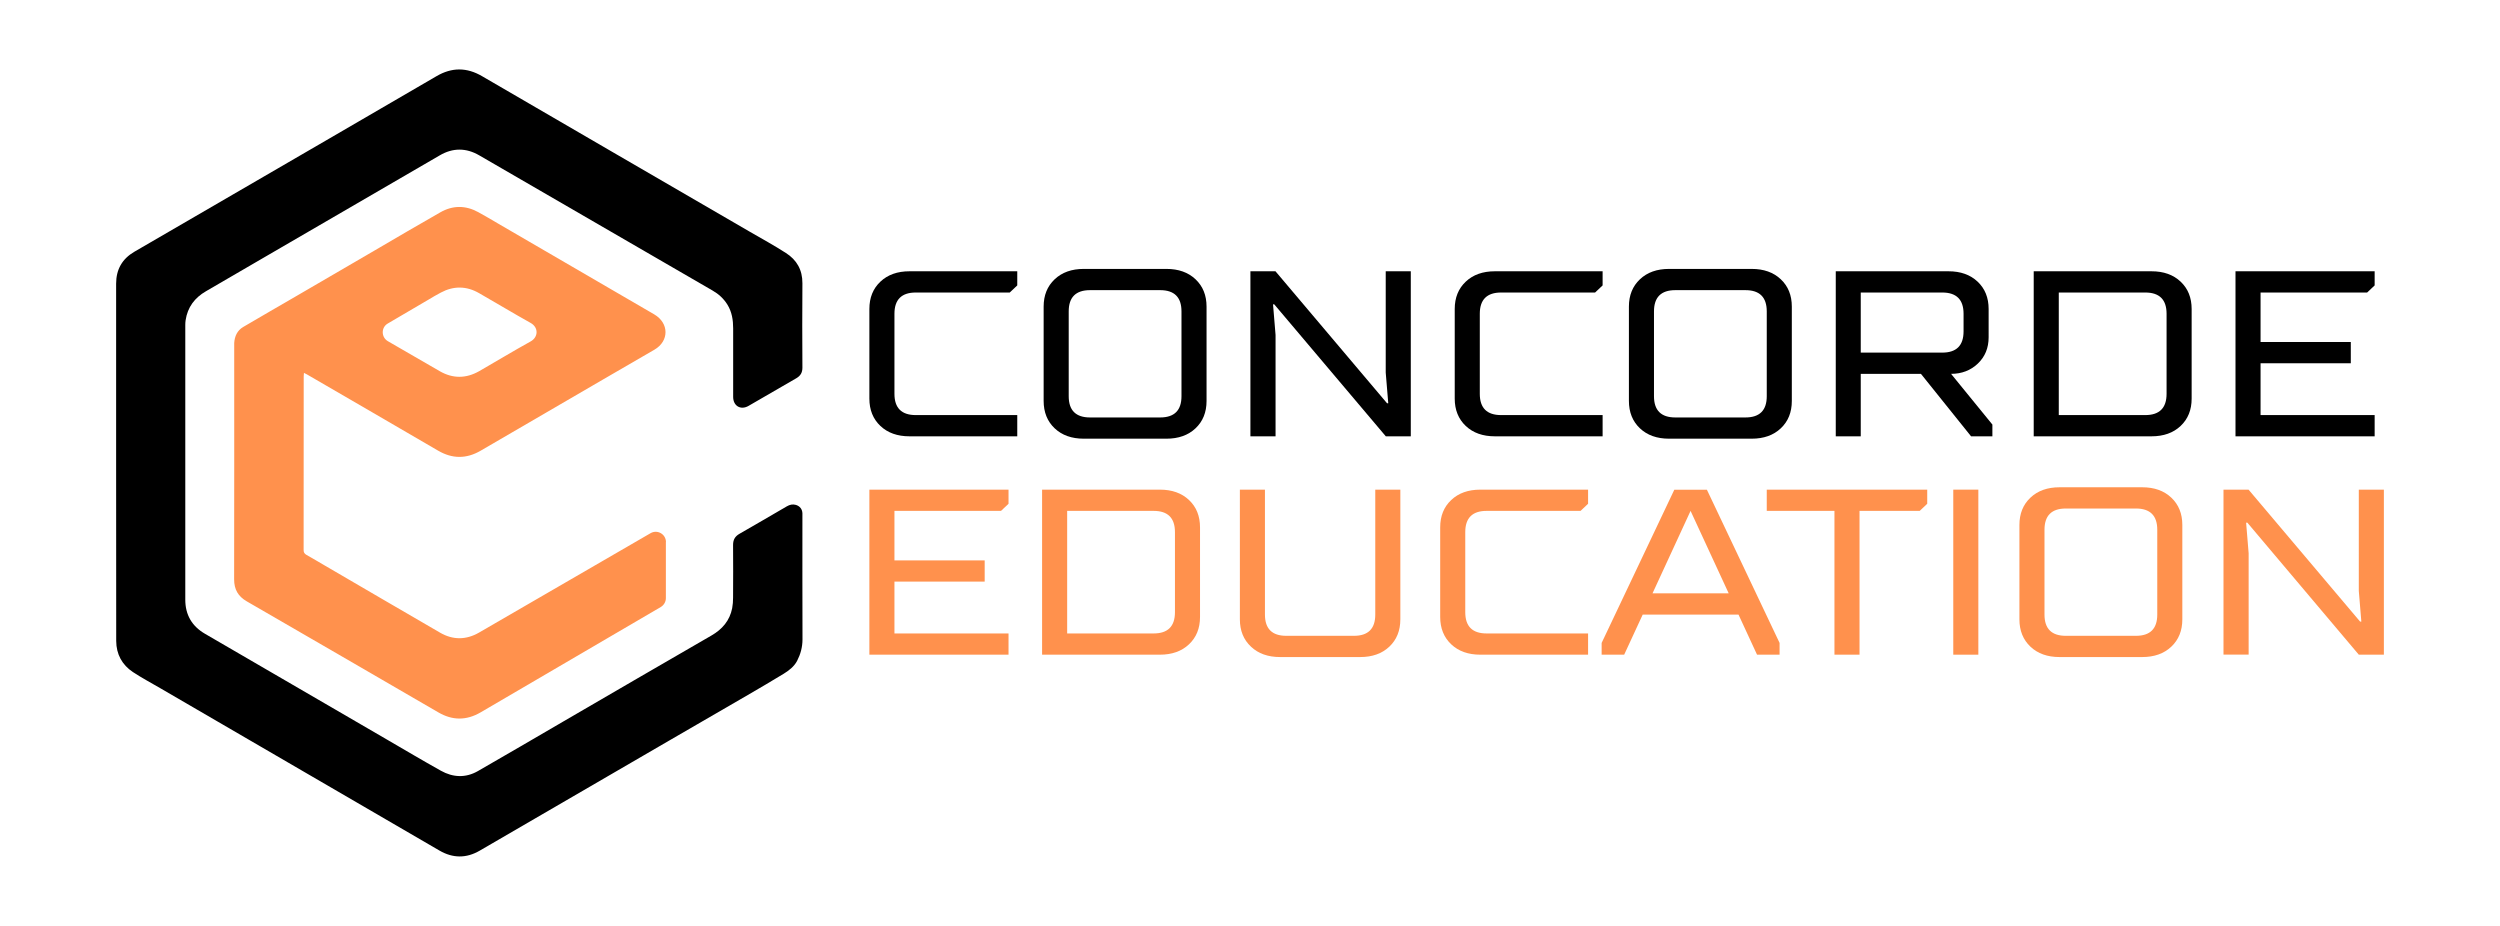
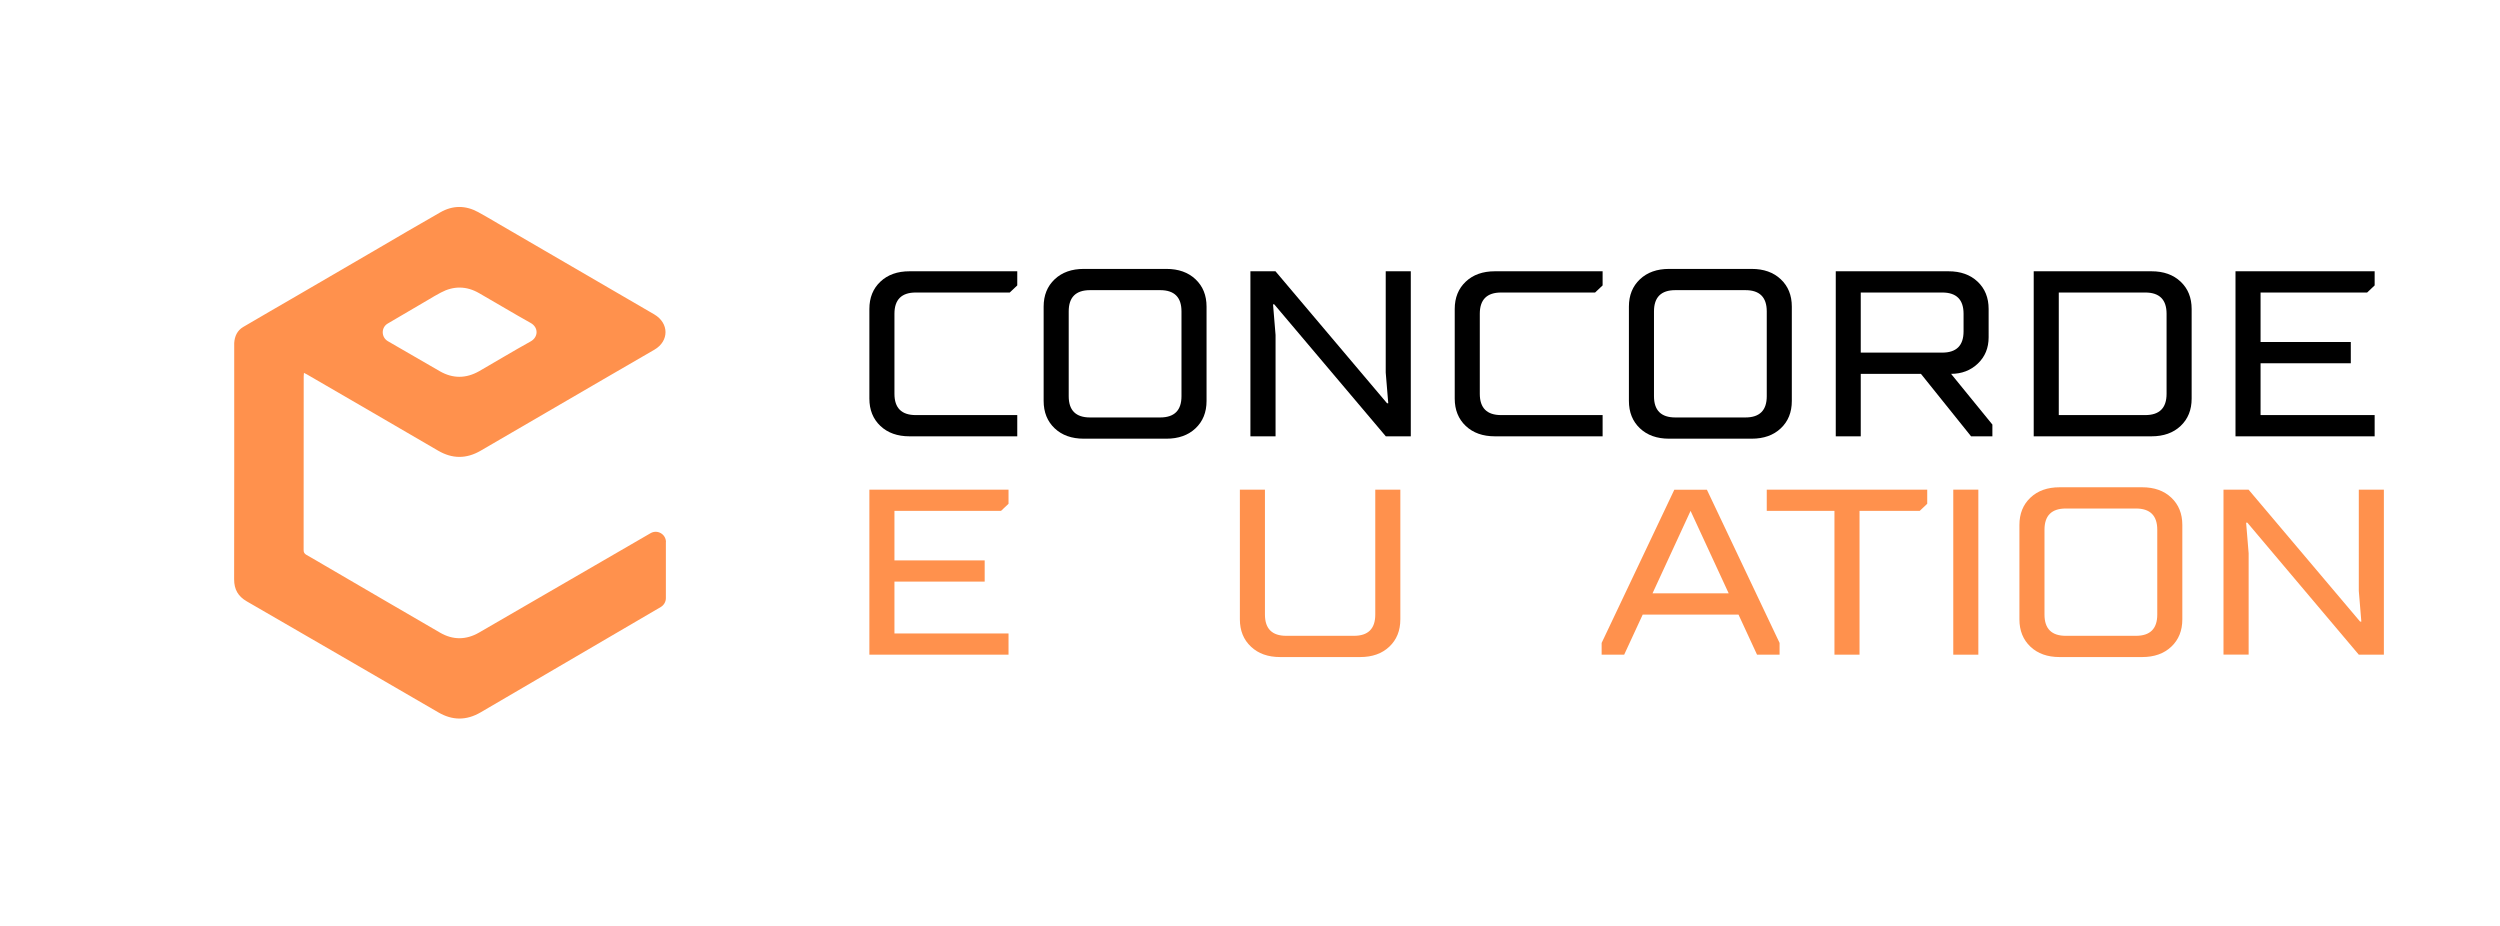
<svg xmlns="http://www.w3.org/2000/svg" version="1.1" id="Layer_1" x="0px" y="0px" viewBox="0 0 3061.4 1133.9" style="enable-background:new 0 0 3061.4 1133.9;" xml:space="preserve">
  <style type="text/css">
	.st0{fill:#FF914D;}
</style>
  <g>
    <g>
      <path d="M1064.6,488.1V378.4c0-13.9,4.5-25,13.5-33.5c9-8.5,20.9-12.7,35.6-12.7h132v17.3l-9.2,8.7h-115.1    c-17.4,0-26.1,8.7-26.1,26v98.1c0,17.3,8.7,26,26.1,26h124.3v26h-132c-14.7,0-26.6-4.2-35.6-12.7    C1069.1,513.1,1064.6,501.9,1064.6,488.1z" />
      <path d="M1278,490.9V375.5c0-13.9,4.5-25,13.5-33.5c9-8.5,20.9-12.7,35.6-12.7h101.3c14.7,0,26.6,4.2,35.6,12.7    c9,8.5,13.5,19.6,13.5,33.5v115.5c0,13.9-4.5,25-13.5,33.5c-9,8.5-20.9,12.7-35.6,12.7h-101.3c-14.7,0-26.6-4.2-35.6-12.7    C1282.5,516,1278,504.8,1278,490.9z M1334.8,511.2h85.9c17.4,0,26.1-8.7,26.1-26V381.3c0-17.3-8.7-26-26.1-26h-85.9    c-17.4,0-26.1,8.7-26.1,26v103.9C1308.7,502.5,1317.4,511.2,1334.8,511.2z" />
      <path d="M1531.2,534.2V332.2h30.7l136.6,161.6h1.5l-3.1-37.5V332.2h30.7v202.1H1697l-136.6-161.6h-1.5l3.1,37.5v124.1H1531.2z" />
      <path d="M1781.4,488.1V378.4c0-13.9,4.5-25,13.5-33.5c9-8.5,20.9-12.7,35.6-12.7h132v17.3l-9.2,8.7h-115.1    c-17.4,0-26.1,8.7-26.1,26v98.1c0,17.3,8.7,26,26.1,26h124.3v26h-132c-14.7,0-26.6-4.2-35.6-12.7    C1785.9,513.1,1781.4,501.9,1781.4,488.1z" />
      <path d="M1994.7,490.9V375.5c0-13.9,4.5-25,13.5-33.5c9-8.5,20.9-12.7,35.6-12.7h101.3c14.7,0,26.6,4.2,35.6,12.7    c9,8.5,13.5,19.6,13.5,33.5v115.5c0,13.9-4.5,25-13.5,33.5c-9,8.5-20.9,12.7-35.6,12.7h-101.3c-14.7,0-26.6-4.2-35.6-12.7    C1999.2,516,1994.7,504.8,1994.7,490.9z M2051.5,511.2h85.9c17.4,0,26.1-8.7,26.1-26V381.3c0-17.3-8.7-26-26.1-26h-85.9    c-17.4,0-26.1,8.7-26.1,26v103.9C2025.4,502.5,2034.1,511.2,2051.5,511.2z" />
      <path d="M2248,534.2V332.2h138.1c14.7,0,26.6,4.2,35.6,12.7c9,8.5,13.5,19.6,13.5,33.5V413c0,13.1-4.4,23.8-13.2,32.2    c-8.8,8.4-19.8,12.6-32.8,12.6l50.6,62.1v14.4h-26.1l-61.4-76.5h-73.7v76.5H2248z M2278.6,431.8h99.8c17.4,0,26.1-8.7,26.1-26    v-21.6c0-17.3-8.7-26-26.1-26h-99.8V431.8z" />
      <path d="M2490.4,534.2V332.2h144.3c14.7,0,26.6,4.2,35.6,12.7c9,8.5,13.5,19.6,13.5,33.5v109.7c0,13.9-4.5,25-13.5,33.5    c-9,8.5-20.9,12.7-35.6,12.7H2490.4z M2521.1,508.3H2627c17.4,0,26.1-8.7,26.1-26v-98.1c0-17.3-8.7-26-26.1-26h-105.9V508.3z" />
      <path d="M2737.5,534.2V332.2h170.4v17.3l-9.2,8.7h-130.5v60.6h110.5v26h-110.5v63.5h139.7v26H2737.5z" />
    </g>
    <g>
      <path class="st0" d="M1064.6,801.7V599.6H1235v17.3l-9.2,8.7h-130.5v60.6h110.5v26h-110.5v63.5H1235v26H1064.6z" />
-       <path class="st0" d="M1276.1,801.7V599.6h144.3c14.7,0,26.6,4.2,35.6,12.7c9,8.5,13.5,19.6,13.5,33.5v109.7    c0,13.9-4.5,25-13.5,33.5c-9,8.5-20.9,12.7-35.6,12.7H1276.1z M1306.8,775.7h105.9c17.4,0,26.1-8.7,26.1-26v-98.1    c0-17.3-8.7-26-26.1-26h-105.9V775.7z" />
      <path class="st0" d="M1518.3,758.4V599.6h30.7v153c0,17.3,8.7,26,26.1,26h82.9c17.4,0,26.1-8.7,26.1-26v-153h30.7v158.8    c0,13.9-4.5,25-13.5,33.5c-9,8.5-20.9,12.7-35.6,12.7h-98.2c-14.7,0-26.6-4.2-35.6-12.7C1522.8,783.4,1518.3,772.2,1518.3,758.4z" />
-       <path class="st0" d="M1763.6,755.5V645.8c0-13.9,4.5-25,13.5-33.5c9-8.5,20.9-12.7,35.6-12.7h132v17.3l-9.2,8.7h-115.1    c-17.4,0-26.1,8.7-26.1,26v98.1c0,17.3,8.7,26,26.1,26h124.3v26h-132c-14.7,0-26.6-4.2-35.6-12.7    C1768.1,780.5,1763.6,769.3,1763.6,755.5z" />
      <path class="st0" d="M1961.3,801.7v-14.4l89-187.6h39.9l89,187.6v14.4h-27.6l-22.7-49.1h-117.3l-22.7,49.1H1961.3z M2023.6,726.6    h93.3l-46.7-101L2023.6,726.6z" />
      <path class="st0" d="M2246.4,801.7V625.6h-82.9v-26H2360v17.3l-9.2,8.7h-73.7v176.1H2246.4z" />
      <path class="st0" d="M2391.9,801.7V599.6h30.7v202.1H2391.9z" />
      <path class="st0" d="M2472.9,758.4V642.9c0-13.9,4.5-25,13.5-33.5c9-8.5,20.9-12.7,35.6-12.7h101.3c14.7,0,26.6,4.2,35.6,12.7    c9,8.5,13.5,19.6,13.5,33.5v115.5c0,13.9-4.5,25-13.5,33.5c-9,8.5-20.9,12.7-35.6,12.7h-101.3c-14.7,0-26.6-4.2-35.6-12.7    C2477.4,783.4,2472.9,772.2,2472.9,758.4z M2529.7,778.6h85.9c17.4,0,26.1-8.7,26.1-26V648.7c0-17.3-8.7-26-26.1-26h-85.9    c-17.4,0-26.1,8.7-26.1,26v103.9C2503.6,769.9,2512.3,778.6,2529.7,778.6z" />
      <path class="st0" d="M2722.8,801.7V599.6h30.7l136.6,161.6h1.5l-3.1-37.5V599.6h30.7v202.1h-30.7L2752,640h-1.5l3.1,37.5v124.1    H2722.8z" />
    </g>
  </g>
  <g>
-     <path d="M142.2,565.6c0-72.7,0.1-145.4,0-218.2c0-17.4,7.4-30.4,22.3-39.1C243.9,262.1,323.5,216,403,169.8   c43.8-25.5,87.7-50.9,131.5-76.5c18.8-11,37.1-11,56,0.1C699.7,157,809.1,220.4,918.4,283.9c14.7,8.5,29.7,16.7,44,25.9   c13.3,8.5,20.3,20.7,20.2,37.1c-0.3,52.3-0.2,50.9,0,103.3c0,6.2-2.4,10-7.5,13c-19.5,11.2-38.9,22.6-58.4,33.8   c-9.6,5.6-18.9,0.2-18.9-11c0-45.9,0-38,0-83.9c0-10.2-1.5-20-7-29c-4.6-7.4-10.7-13-18.2-17.3c-95.3-55.2-190.6-110.4-285.8-165.6   c-16-9.3-32.3-9.3-48.2,0c-71.4,41.4-142.7,82.9-214.1,124.4c-24.1,14-48.1,28.1-72.2,42c-13.9,8-22.6,19.6-25,35.5   c-0.3,2-0.4,4-0.4,5.9c0,112.1-0.1,224.3,0,336.4c0,18.4,8.1,32.4,24.1,41.7c74,43,148.1,86.1,222.1,129.1   c22.2,12.9,44.4,26.1,66.8,38.6c14.8,8.3,30.3,9,45.2,0.5c35.3-20.2,70.3-40.8,105.4-61.2c60.2-35,120.3-70,180.6-104.8   c13.4-7.7,22.5-18.3,25.5-33.5c0.8-4.2,1.1-8.6,1.1-13c0.1-30.5,0.2-34,0-64.5c0-6.4,2.4-10.5,7.8-13.6   c19.4-11.1,38.7-22.4,58.1-33.7c3.5-2,7.1-2.9,11.1-1.7c4.8,1.5,7.7,5.2,7.9,10.2c0,1.1,0,2.2,0,3.4c0,59.3-0.1,91.7,0.1,151   c0,9.6-2.4,18.2-6.6,26.4c-3.7,7-10,11.8-16.5,15.8c-14.5,8.9-29.2,17.4-43.9,26c-32.2,18.7-64.5,37.4-96.8,56.1   c-77.2,44.8-154.3,89.7-231.5,134.5c-16.4,9.5-32.8,9.4-49.2-0.1c-114-66.3-228-132.6-342-198.9c-11.2-6.5-22.6-12.6-33.4-19.7   c-13.4-8.9-20.4-21.9-20.5-38.1C142.2,711.8,142.2,638.7,142.2,565.6z" />
    <path class="st0" d="M815.5,663.8c0-9.7-10.5-15.7-18.8-10.9c-65.3,37.9-175.3,101.7-210.2,121.8c-15.6,9-31.8,9.2-47.5,0.1   c-47-27.2-93.9-54.7-140.8-82c-7.6-4.4-15.2-9-22.9-13.3c-2.5-1.4-3.5-3-3.5-5.9c0.1-71,0.1-142,0.1-212.9c0-1.2,0.2-2.4,0.3-4.1   c1.6,0.8,2.7,1.3,3.7,1.9c53.5,31.1,107.1,62.1,160.5,93.3c17.5,10.2,34.6,10.3,52.2,0.1c50-29.2,100.1-58.3,150.2-87.4   c20.8-12.1,41.8-24.1,62.6-36.3c18.2-10.6,18-32.5-0.2-43.2c-63.5-37-127-73.9-190.5-110.8c-8.4-4.9-16.7-9.9-25.2-14.5   c-15.4-8.4-31.1-8.4-46.3,0.3c-26.8,15.3-53.5,30.9-80.1,46.5l0,0l-94.6,55.1c0,0,0,0,0,0c-22.2,13-44.6,25.7-66.7,38.8   c-7.3,4.3-10.5,11.4-11,19.7c-0.1,1.6,0,3.2,0,4.8c0,94.8,0.1,189.7-0.1,284.5c0,12.4,4.8,20.8,15.5,27   c78.3,45.2,156.4,90.6,234.5,135.9c17.3,10.1,34.4,10.2,51.9,0c56.1-32.7,163.7-95.7,220.6-129c3.8-2.3,6.2-6.4,6.2-10.8V663.8z    M474.8,396.2l49.6-29.1c0.1,0,0.2-0.1,0.2-0.1c5-3,10-6,15.2-8.7c15.7-8.4,31.5-8.2,46.9,0.7c21,12,41.8,24.6,63,36.4   c10.1,5.6,9.5,17.5,0.1,22.7c-21.2,11.7-41.9,24.3-63,36.4c-16,9.1-32.2,9.3-48.2,0.1c-21.3-12.3-42.6-24.6-63.8-36.9   C466.7,412.8,466.6,401,474.8,396.2z" />
  </g>
</svg>